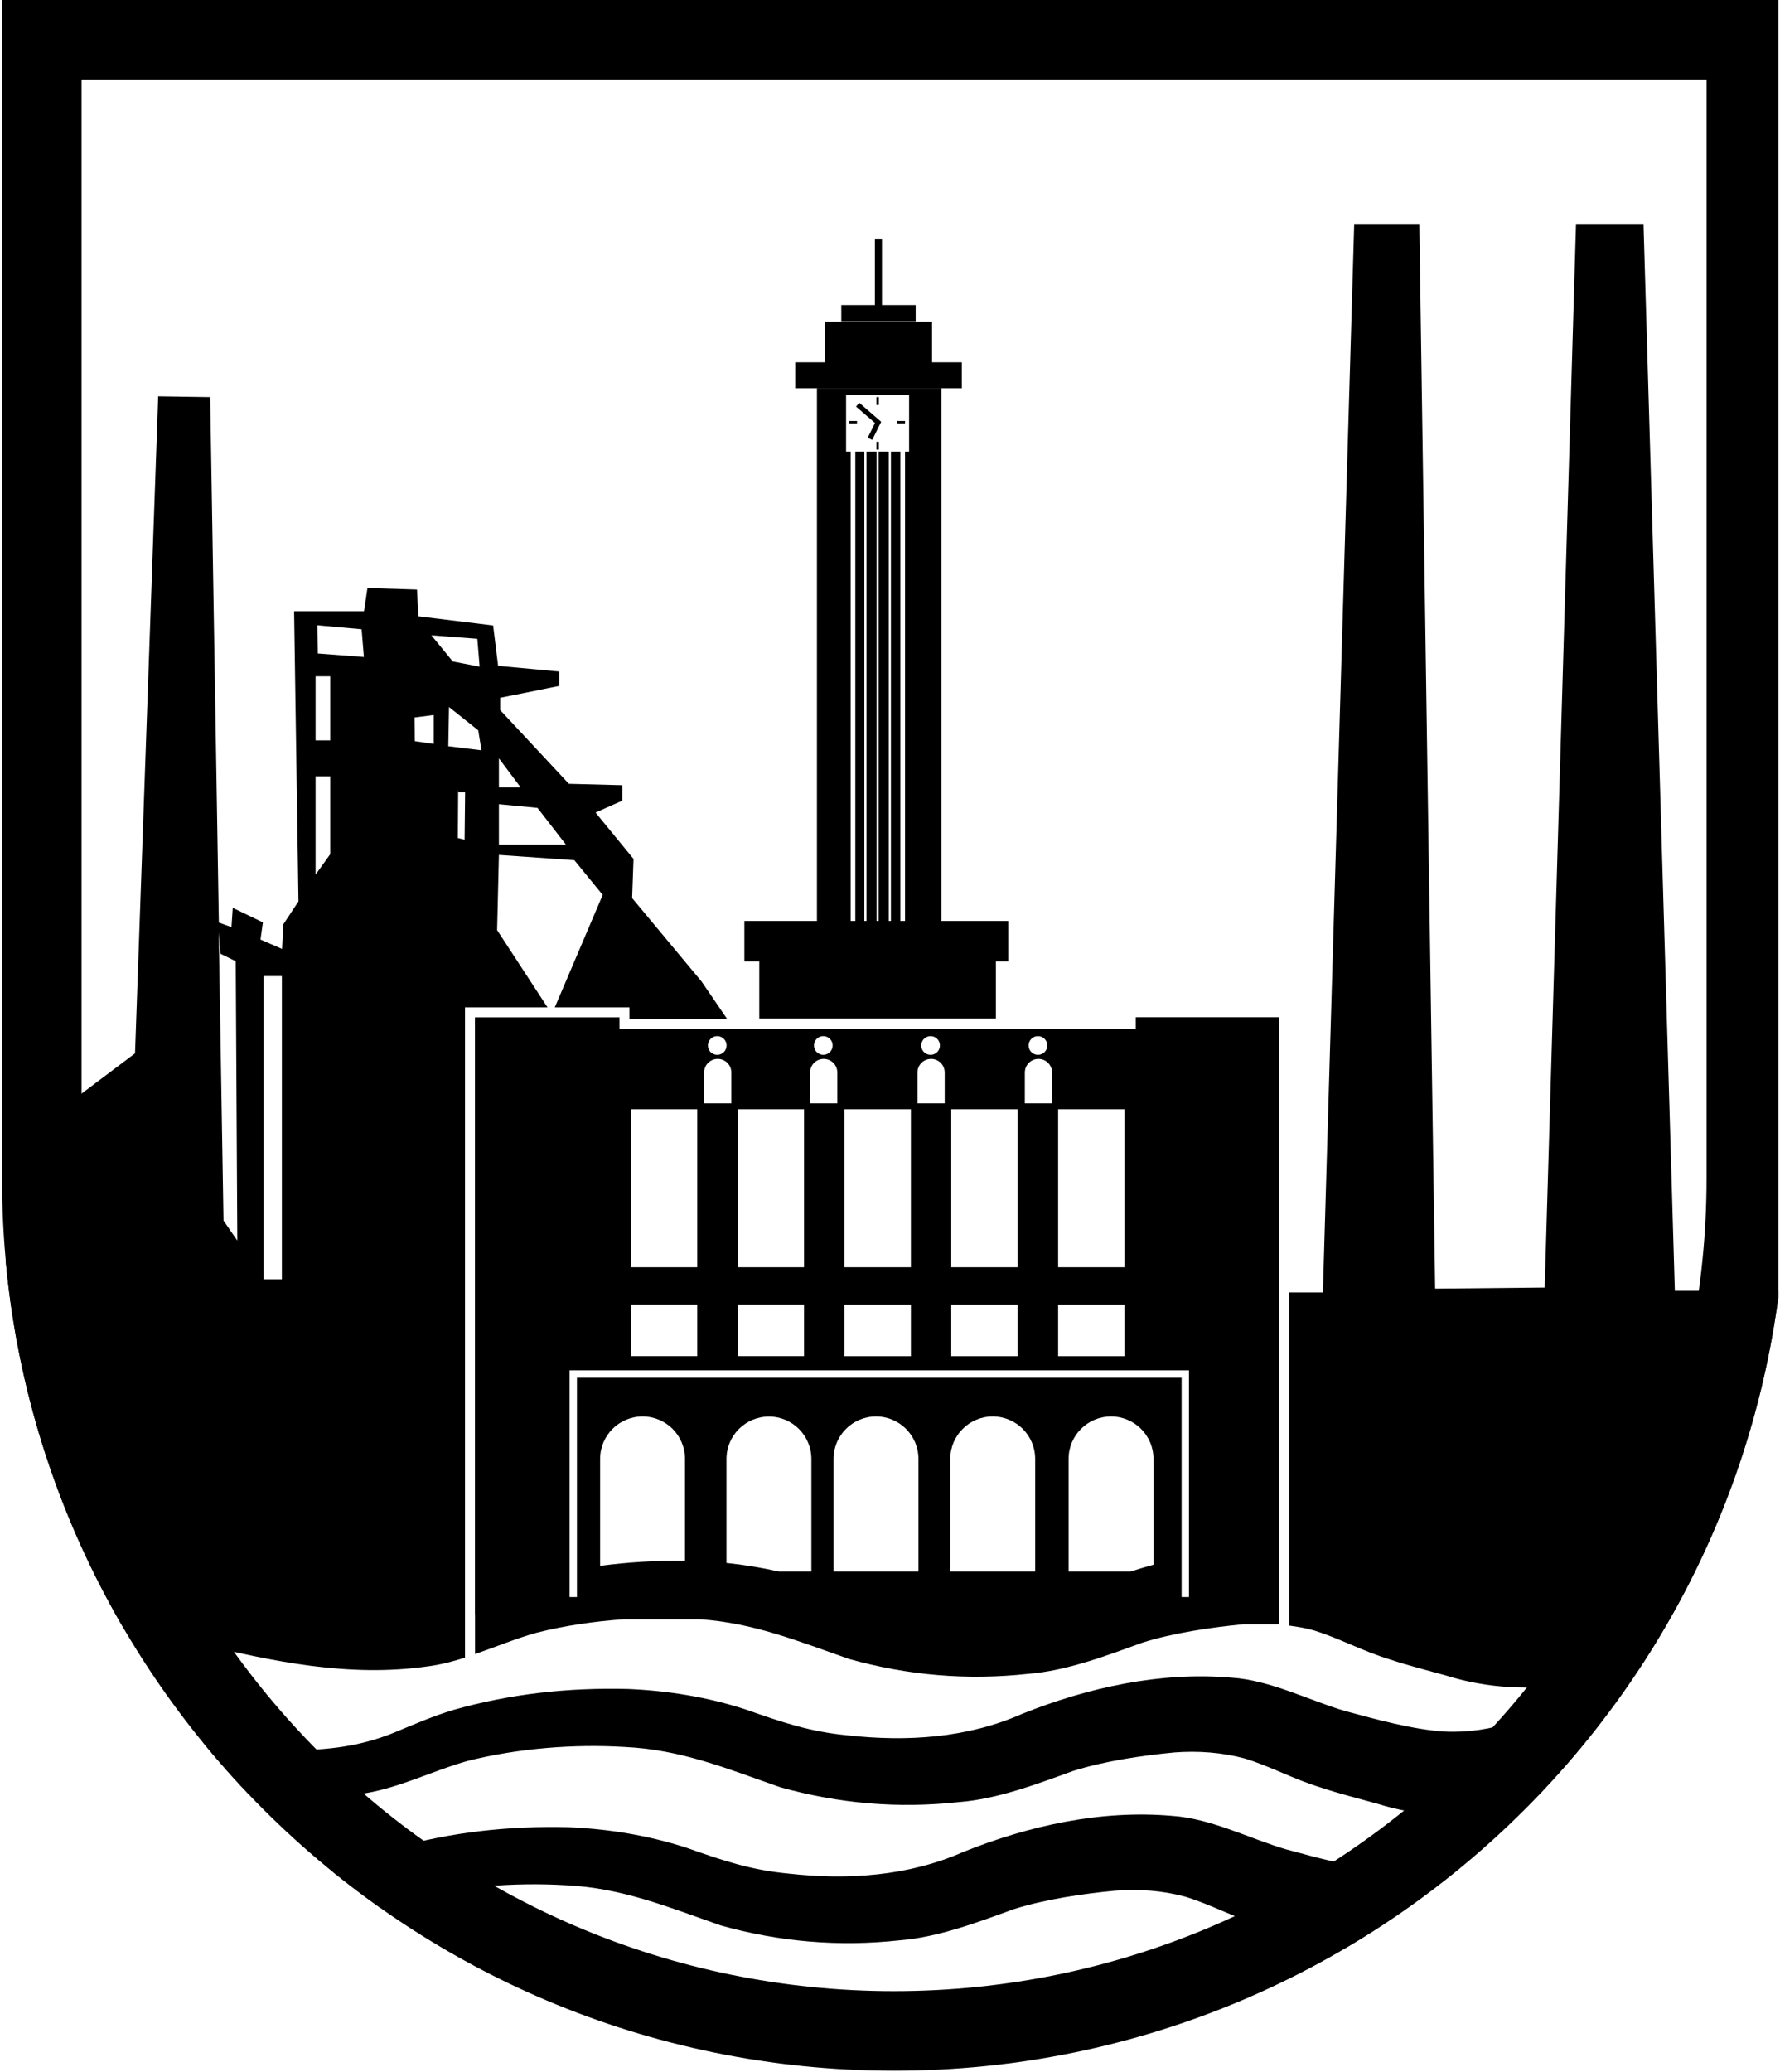
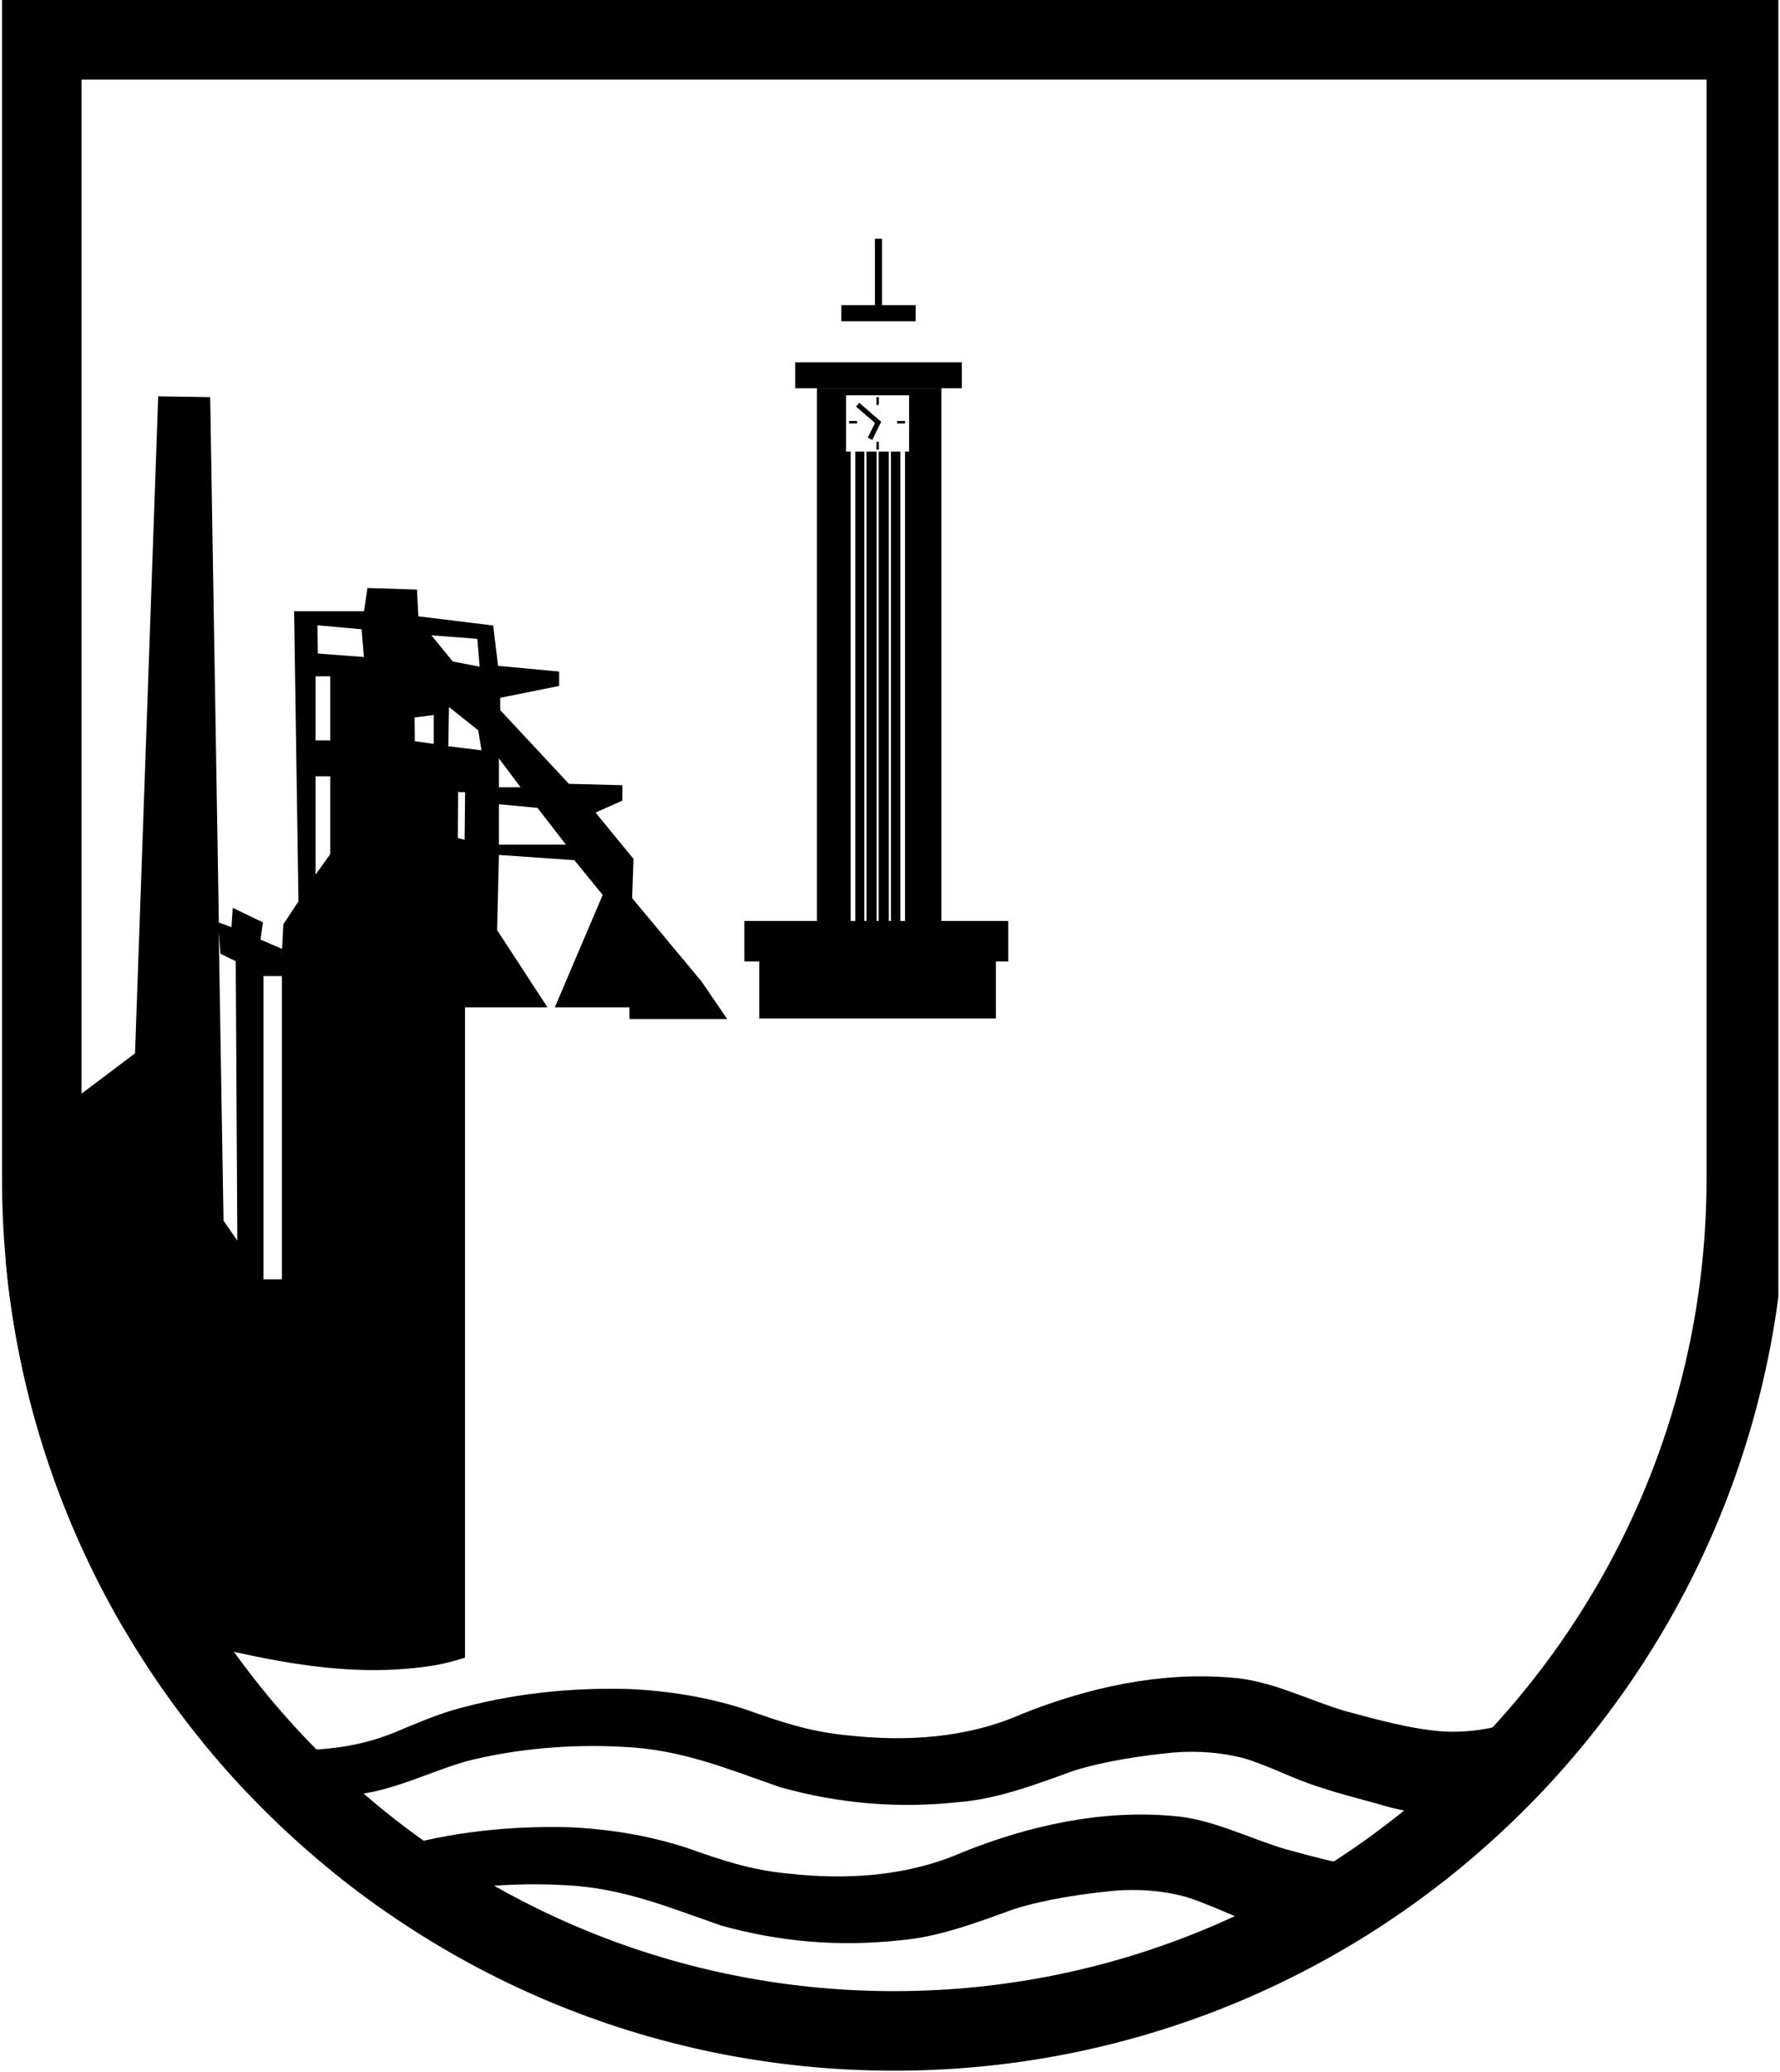
<svg xmlns="http://www.w3.org/2000/svg" width="100%" height="100%" viewBox="0 0 746 868" version="1.1" xml:space="preserve" style="fill-rule:evenodd;clip-rule:evenodd;stroke-linejoin:round;stroke-miterlimit:2;">
  <rect id="Artboard1" x="0" y="0" width="745.3" height="867.5" style="fill:none;" />
  <clipPath id="_clip1">
    <rect id="Artboard11" x="0" y="0" width="745.3" height="867.5" />
  </clipPath>
  <g clip-path="url(#_clip1)">
    <g id="Vrstva_1-2">
      <g id="Ostrava">
        <g>
          <clipPath id="_clip2">
            <path d="M0.8,0l747.75,0l0,493.625c0,206.333 -167.541,373.875 -373.875,373.875c-206.333,0 -373.875,-167.542 -373.875,-373.875l0,-493.625Z" />
          </clipPath>
          <g clip-path="url(#_clip2)">
            <path d="M342.384,162.667l-0,224.833l52.166,0l0,-224.833l-52.166,-0Zm38.625,26.5l-1.709,-0l0,197.083l-1.958,0l0,-197.083l-3.958,-0l-0,197.166l-0.875,0l-0,-197.166l-4.25,-0l-0,197.166l-0.875,0l-0,-197.166l-4.25,-0l-0,197.166l-0.875,0l-0,-197.166l-3.792,-0l0,197.083l-1.958,0l-0,-197.083l-1.917,-0l0,-23.584l26.417,0l-0,23.584Z" style="fill-rule:nonzero;" />
            <rect x="333.259" y="151.792" width="69.833" height="10.875" />
-             <rect x="345.717" y="134.792" width="44.917" height="17.458" />
            <rect x="352.592" y="127.833" width="31.167" height="6.75" />
            <path d="M359.467,169.542l8.542,7.416l-3.417,6.875" style="fill:none;fill-rule:nonzero;" />
            <path d="M358.759,170.333l7.958,6.875l-3.042,6.167l1.875,0.917l3.75,-7.584l-9.166,-7.958l-1.375,1.583Z" style="fill-rule:nonzero;" />
            <rect x="367.3" y="166.375" width="1.042" height="3.292" />
            <rect x="367.3" y="185.083" width="1.042" height="3.292" />
            <rect x="376.009" y="176.375" width="3.292" height="1.042" />
            <rect x="355.884" y="176.375" width="3.292" height="1.042" />
            <rect x="366.675" y="100" width="2.958" height="34.583" />
            <path d="M318.217,426.667l99.167,-0l-0,-23.875l5.166,-0l0,-16.959l-110.583,0l0,16.959l6.25,-0l0,23.875Z" style="fill-rule:nonzero;" />
            <path d="M605.425,725.417c-12.958,-0.75 -28.833,-5.125 -41.791,-8.625c-14.917,-4.375 -31.209,-12.917 -47.542,-13.959c-29.833,-2.583 -60.167,4.167 -87.583,15.125c-22.959,10.167 -48.334,11.834 -73.292,9.042c-15.792,-1.5 -27.333,-5.417 -42.708,-10.833c-16.125,-5.25 -32.709,-7.875 -49.334,-8.584c-25.291,-0.625 -49.333,2.042 -73.333,8.834c-8.083,2.458 -15.833,5.791 -22.792,8.666c-13.708,5.917 -27.083,7.917 -41.875,8.125c-29.916,0.084 -60.458,-6.208 -89.458,-14.416c-31.625,-9.542 -66.75,-4.417 -96.708,7.916l5.208,13.334c21,-7.792 43.208,-11.792 65.375,-9.417c15.25,1.333 29.042,7.833 44.125,11.375c31.5,7.625 63.667,14.417 96.458,9.708c16,-2 31.084,-9.916 45.875,-14c21.125,-5.291 44.459,-7.125 65.792,-5.833c23.583,1.083 42.75,9.042 65.042,16.833c24.666,6.917 49.583,9.042 75.083,6.25c16.083,-1.25 32.75,-7.583 47.792,-13.041c13.208,-4.167 28.958,-6.459 42.458,-7.75c9.958,-0.75 19.917,-0 29.333,2.5c10.584,3.166 20.542,8.708 32.042,12.208c7.125,2.417 16.208,4.708 23.542,6.75c34.5,10.833 74,3.583 103.666,-16.458l-20.625,-31c-16.5,11.291 -35.041,18.208 -54.708,17.25l-0.042,-0Z" style="fill-rule:nonzero;" />
            <path d="M-85.825,784.625c30,-12.333 65.125,-17.458 96.709,-7.917c28.958,8.209 59.541,14.5 89.458,14.417c14.833,-0.25 28.167,-2.25 41.875,-8.125c6.917,-2.875 14.708,-6.208 22.792,-8.667c24,-6.791 48.041,-9.458 73.333,-8.833c16.625,0.708 33.208,3.375 49.333,8.583c15.375,5.417 26.959,9.334 42.709,10.834c24.958,2.791 50.333,1.083 73.291,-9.042c27.417,-11 57.709,-17.75 87.584,-15.125c16.333,1.083 32.625,9.583 47.541,13.958c12.959,3.5 28.834,7.917 41.792,8.625c19.667,1 38.208,-5.916 54.708,-17.25l20.625,31c-29.666,20.042 -69.125,27.292 -103.666,16.459c-7.334,-2.042 -16.459,-4.334 -23.542,-6.75c-11.5,-3.5 -21.458,-9 -32.042,-12.209c-9.458,-2.541 -19.375,-3.291 -29.333,-2.5c-13.542,1.292 -29.25,3.584 -42.458,7.75c-15.042,5.459 -31.709,11.792 -47.792,13.042c-25.5,2.792 -50.417,0.667 -75.083,-6.25c-22.292,-7.792 -41.459,-15.75 -65.042,-16.833c-21.333,-1.25 -44.667,0.541 -65.792,5.833c-14.791,4.083 -29.833,12 -45.875,14c-32.791,4.708 -65,-2.042 -96.458,-9.708c-15.083,-3.542 -28.833,-10.042 -44.125,-11.375c-22.167,-2.375 -44.375,1.583 -65.375,9.416l-5.208,-13.333l0.041,0Z" style="fill-rule:nonzero;" />
-             <path d="M751.134,680.5l-2.709,-139.708l-46.5,-0l-13.125,-446.959l-28.291,0l-13.125,445.584l-45.917,0.458l-6.625,-446.042l-27.292,0l-13.125,447.625l-14.083,0l0,139.584c3.417,0.458 6.833,1.041 10.125,1.958c10.583,3.208 20.542,8.708 32.042,12.208c7.125,2.417 16.208,4.709 23.541,6.75c34.5,10.834 74,3.584 103.667,-16.458c0,0 -2.417,-3.625 -3.333,-5l44.75,0Z" style="fill-rule:nonzero;" />
            <path d="M194.842,422.042l34.625,-0l-21.125,-32.375l0.75,-31.5l31.625,2.208l11.875,14.542l-20.083,47.125l31.291,-0l0,4.875l40.959,-0l-10.75,-15.75l-29.084,-34.917l0.584,-16.417l-15.917,-19.416l11.25,-5l0,-6.459l-22.417,-0.583l-28.791,-30.875l-0,-5.167l24.708,-4.958l0,-6.042l-25.583,-2.375l-2.084,-16.916l-31.333,-3.834l-0.583,-11.208l-20.75,-0.667l-1.459,9.75l-29.291,0l1.833,121.542l-6.333,9.583l-0.542,10.334l-9.042,-3.917l1,-7.208l-12.625,-6.084l-0.541,8.084l-5.292,-1.917l-3.625,-220.125l-21.792,-0.333l-9.708,275.25l-31.833,23.958l-0,17.25l-22.417,15.25l0.292,165c-11.959,2.208 -23.667,5.75 -34.667,10.292l5.208,13.333c9.625,-3.583 19.459,-6.292 29.459,-8l-0,4.167l60.541,0.125c6.417,2.041 12.834,4.166 19.5,5.75c31.5,7.625 63.667,14.416 96.459,9.708c5.333,-0.667 10.583,-2.042 15.75,-3.667l-0,-272.333l-0.042,-0.083Zm14.25,-104.334l9.083,12.125l-9.083,0l0,-12.125Zm0,19.209l16.167,1.541l11.916,15.375l-28.083,0l0,-16.916Zm-115.417,174.5l-2,-120.875l0.709,9l6.416,3.166l0.667,117.042l-5.792,-8.375l0,0.042Zm24.459,24.541l-7.709,0l0,-127.041l7.709,-0l-0,127.041Zm20.25,-178.083l-6.125,8.542l-0,-41.209l6.125,0l-0,32.709l-0,-0.042Zm-0,-47.708l-6.125,-0l-0,-26.834l6.125,0l-0,26.834Zm-5.167,-36.334l-0.167,-11.875l18.5,1.667l0.959,11.625l-19.25,-1.458l-0.042,0.041Zm66.833,-6.208l0.959,11.667l-11.25,-2.167l-8.959,-10.958l19.25,1.458Zm-26.208,42.875l-0.083,-9.917l8.041,-1.041l0,12.125l-7.958,-1.167Zm14.333,-14.292l12.25,9.75l1.375,8.375l-13.916,-1.708l0.291,-16.458l0,0.041Zm3.709,35.667l0.125,-0.958l-0,0.958l2.916,0l-0.208,19.917l-2.833,-0.709l0.125,-19.208l-0.125,0Z" style="fill-rule:nonzero;" />
-             <path d="M476.009,426.167l-0,4.916l-216.375,0l-0,-4.875l-60.584,0l0,250.084l0.042,-0l0,16.666c8.792,-3.041 17.417,-6.625 25.875,-8.958c11.75,-2.958 24.208,-4.792 36.625,-5.625l31.667,0c22.458,1.5 41.083,9.125 62.541,16.625c24.667,6.917 49.584,9.042 75.084,6.25c16.083,-1.25 32.75,-7.583 47.791,-13.042c13.209,-4.166 28.917,-6.416 42.459,-7.75l14.666,0c0,0 0.25,0 0.375,0.042l0,-254.333l-60.166,-0Zm-32.542,38.541l27.833,0l0,66.209l-27.833,-0l0,-66.209Zm0,81.875l27.833,0l0,21.584l-27.833,-0l0,-21.584Zm-8.458,-112.5c2.166,0 3.916,1.75 3.916,3.917c0,2.167 -1.75,3.917 -3.916,3.917c-2.167,-0 -3.917,-1.75 -3.917,-3.917c0,-2.167 1.75,-3.917 3.917,-3.917Zm-5.5,15.25c-0,-3.166 2.541,-5.708 5.708,-5.708c3.167,-0 5.708,2.542 5.708,5.708l0,12.917l-11.416,-0l-0,-12.917Zm-30.834,15.375l27.834,0l-0,66.209l-27.834,-0l0,-66.209Zm0,81.875l27.834,0l-0,21.584l-27.834,-0l0,-21.584Zm-8.666,-112.5c2.166,0 3.916,1.75 3.916,3.917c0,2.167 -1.75,3.917 -3.916,3.917c-2.167,-0 -3.917,-1.75 -3.917,-3.917c0,-2.167 1.75,-3.917 3.917,-3.917Zm-5.5,15.25c-0,-3.166 2.541,-5.708 5.708,-5.708c3.167,-0 5.708,2.542 5.708,5.708l0,12.917l-11.416,-0l-0,-12.917Zm-30.584,15.375l27.834,0l-0,66.209l-27.834,-0l0,-66.209Zm0,81.875l27.834,0l-0,21.584l-27.834,-0l0,-21.584Zm-8.875,-112.5c2.167,0 3.917,1.75 3.917,3.917c0,2.167 -1.75,3.917 -3.917,3.917c-2.166,-0 -3.916,-1.75 -3.916,-3.917c-0,-2.167 1.75,-3.917 3.916,-3.917Zm-5.541,15.25c-0,-3.166 2.541,-5.708 5.708,-5.708c3.167,-0 5.708,2.542 5.708,5.708l0,12.917l-11.416,-0l-0,-12.917Zm-30.375,15.375l27.833,0l0,66.209l-27.833,-0l-0,-66.209Zm-0,81.875l27.833,0l0,21.584l-27.833,-0l-0,-21.584Zm-8.542,-112.5c2.167,0 3.917,1.75 3.917,3.917c-0,2.167 -1.75,3.917 -3.917,3.917c-2.167,-0 -3.917,-1.75 -3.917,-3.917c0,-2.167 1.75,-3.917 3.917,-3.917Zm-5.5,15.25c0,-3.166 2.542,-5.708 5.708,-5.708c3.167,-0 5.709,2.542 5.709,5.708l-0,12.917l-11.417,-0l0,-12.917Zm-30.708,15.375l27.833,0l0,66.209l-27.833,-0l-0,-66.209Zm-0,81.875l27.833,0l0,21.584l-27.833,-0l-0,-21.584Zm22.666,107.25c-12.083,-0.083 -23.875,0.625 -35.541,2.167l-0,-44.792c-0,-9.833 7.958,-17.791 17.791,-17.791c9.834,-0 17.792,7.958 17.792,17.791l0,42.625l-0.042,0Zm52.959,4.542l-13.625,-0c-7.25,-1.625 -14.584,-2.833 -21.917,-3.583l0,-43.542c0,-9.833 7.958,-17.792 17.792,-17.792c9.833,0 17.791,7.959 17.791,17.792l0,47.167l-0.041,-0.042Zm44.916,-0l-35.583,-0l0,-47.167c0,-9.833 7.958,-17.791 17.792,-17.791c9.833,-0 17.791,7.958 17.791,17.791l0,47.167Zm48.917,-0l-35.583,-0l-0,-47.167c-0,-9.833 7.958,-17.791 17.791,-17.791c9.834,-0 17.792,7.958 17.792,17.791l0,47.167Zm49.542,-2.833c-3.209,0.875 -6.375,1.833 -9.542,2.833l-26,0l0,-47.167c0,-9.833 7.958,-17.791 17.792,-17.791c9.833,-0 17.791,7.958 17.791,17.791l0,44.334l-0.041,-0Zm14.916,13.541l-3.083,0l0,-91.875l-253.417,0l0,91.875l-3.083,0l0,-95l259.583,0l0,95Z" style="fill-rule:nonzero;" />
          </g>
        </g>
        <path d="M715.217,33.333l0,460.292c0,187.75 -152.75,340.542 -340.542,340.542c-187.791,-0 -340.5,-152.75 -340.5,-340.542l0,-460.292l681.042,0m33.375,-33.333l-747.75,0l0,493.625c0,206.458 167.375,373.875 373.875,373.875c206.5,0 373.875,-167.375 373.875,-373.875l0,-493.625Z" style="fill-rule:nonzero;" />
      </g>
    </g>
  </g>
</svg>